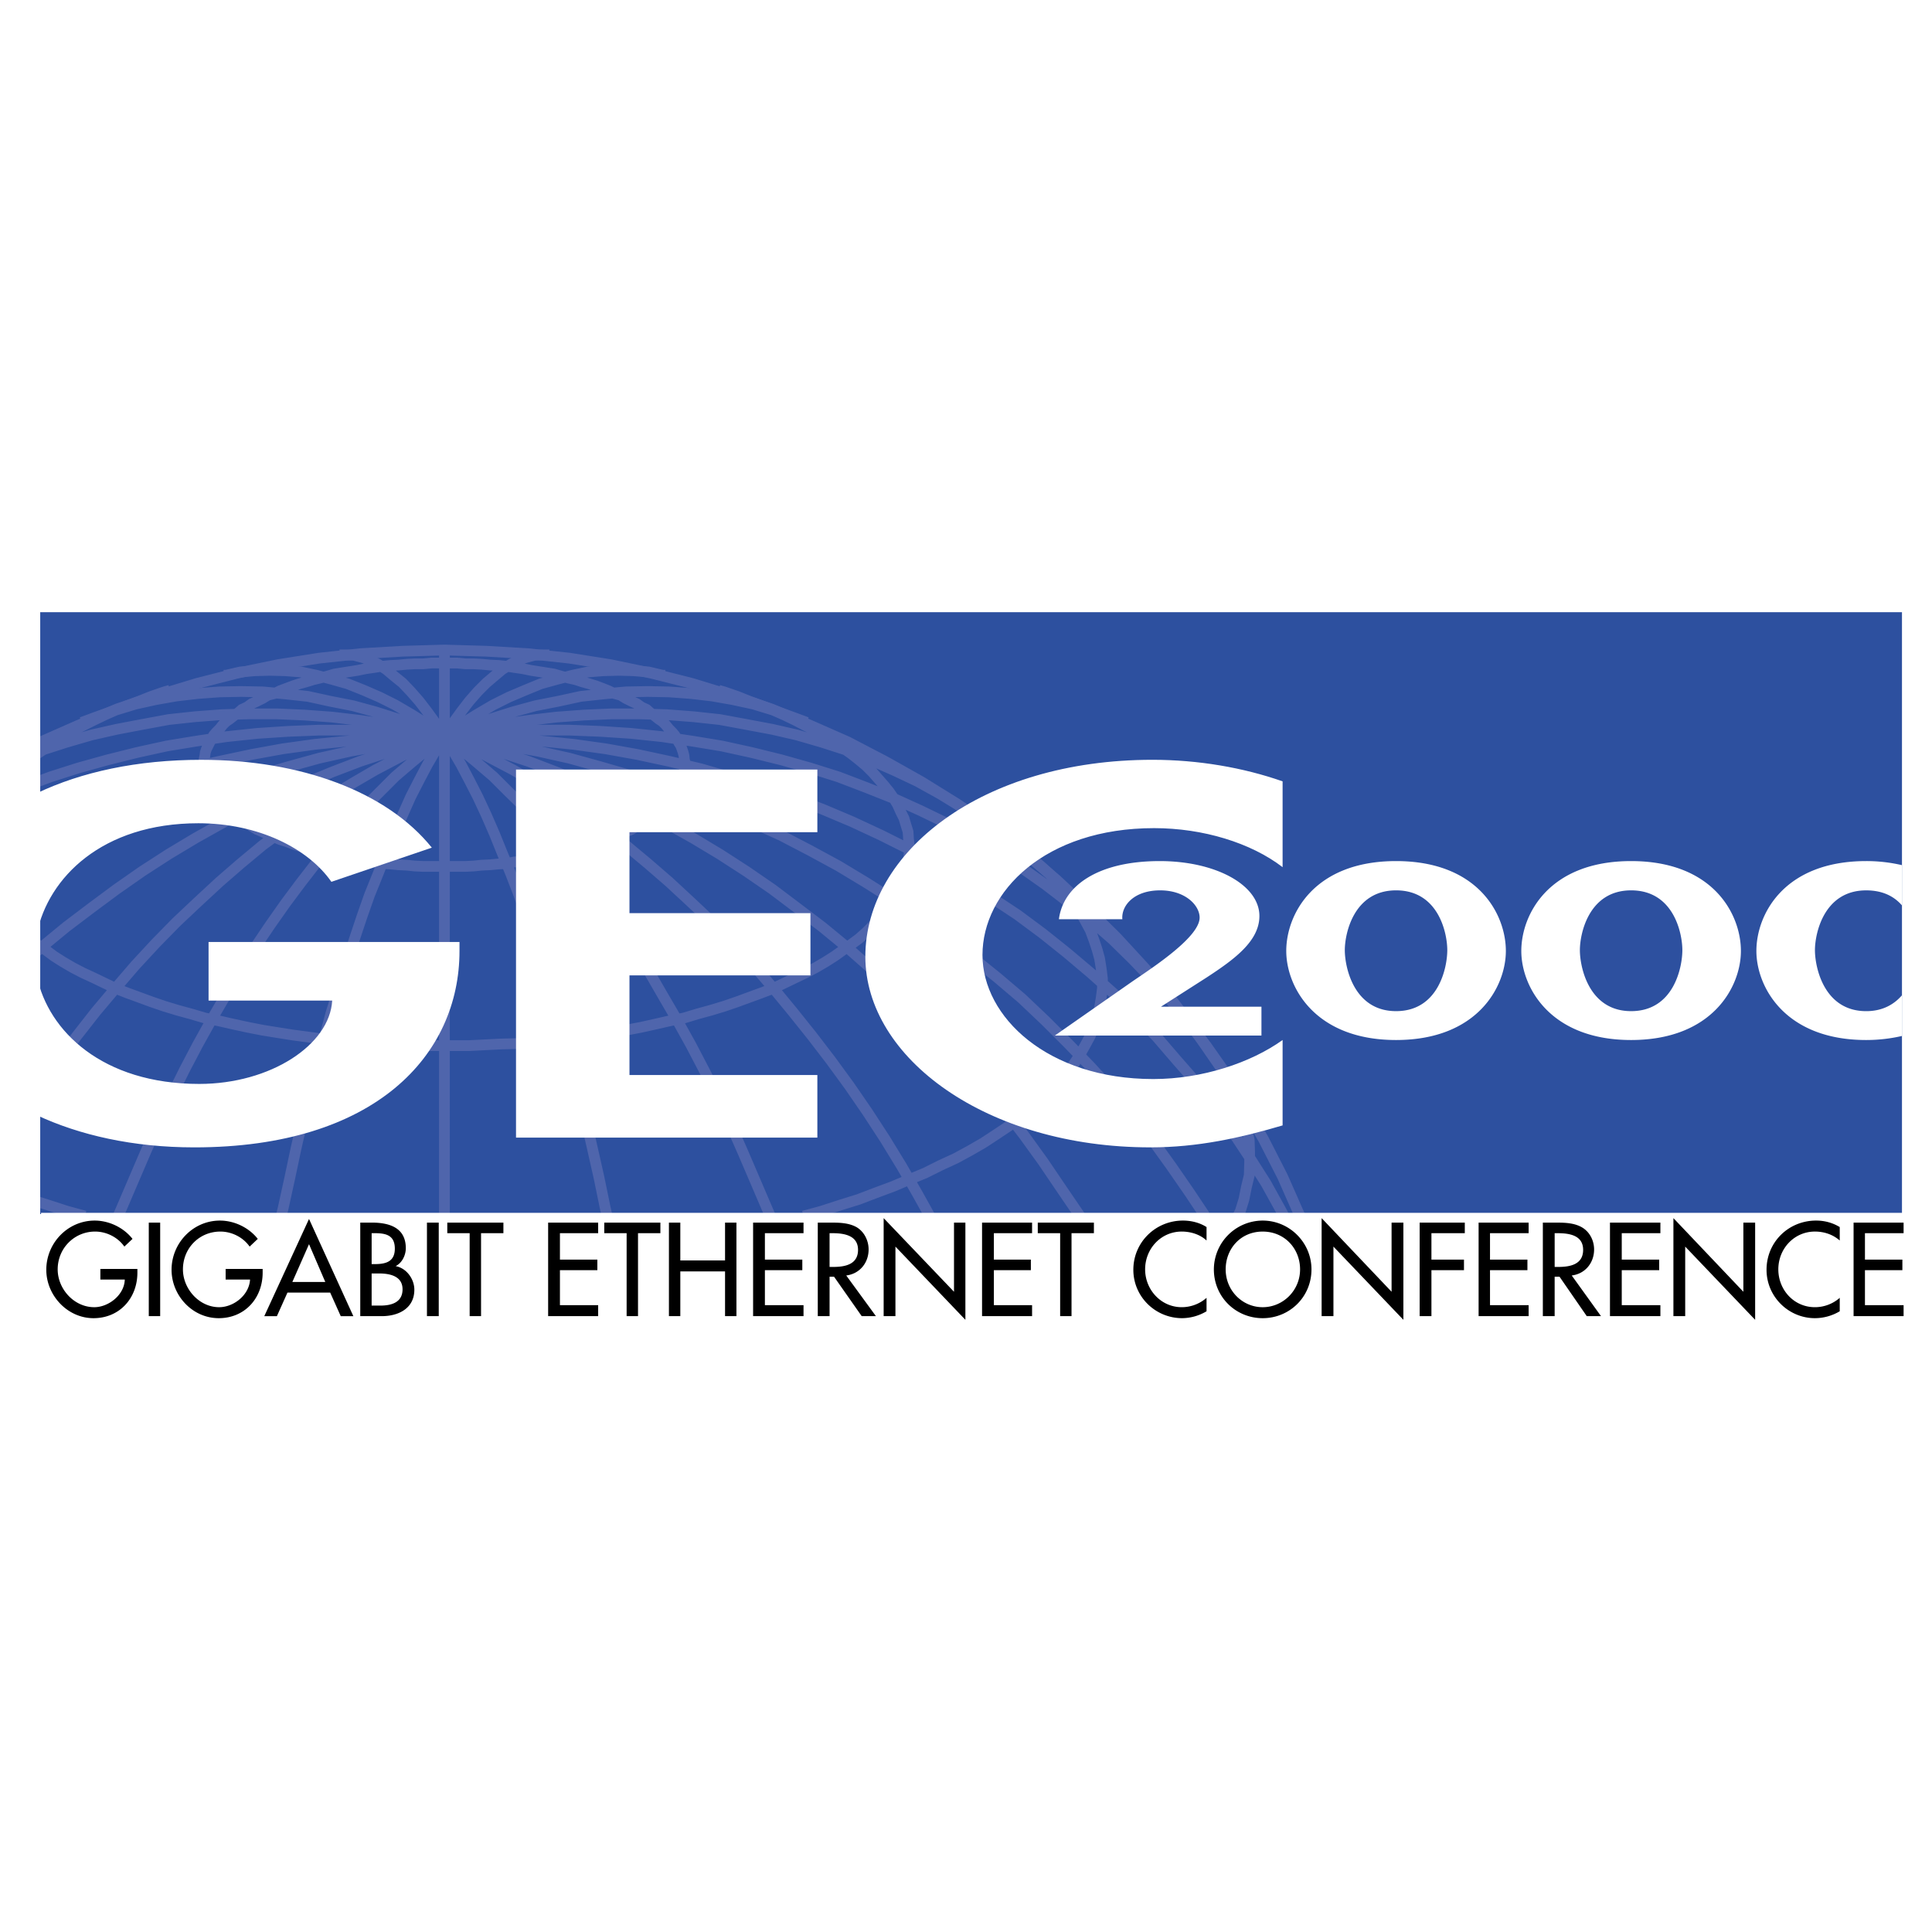
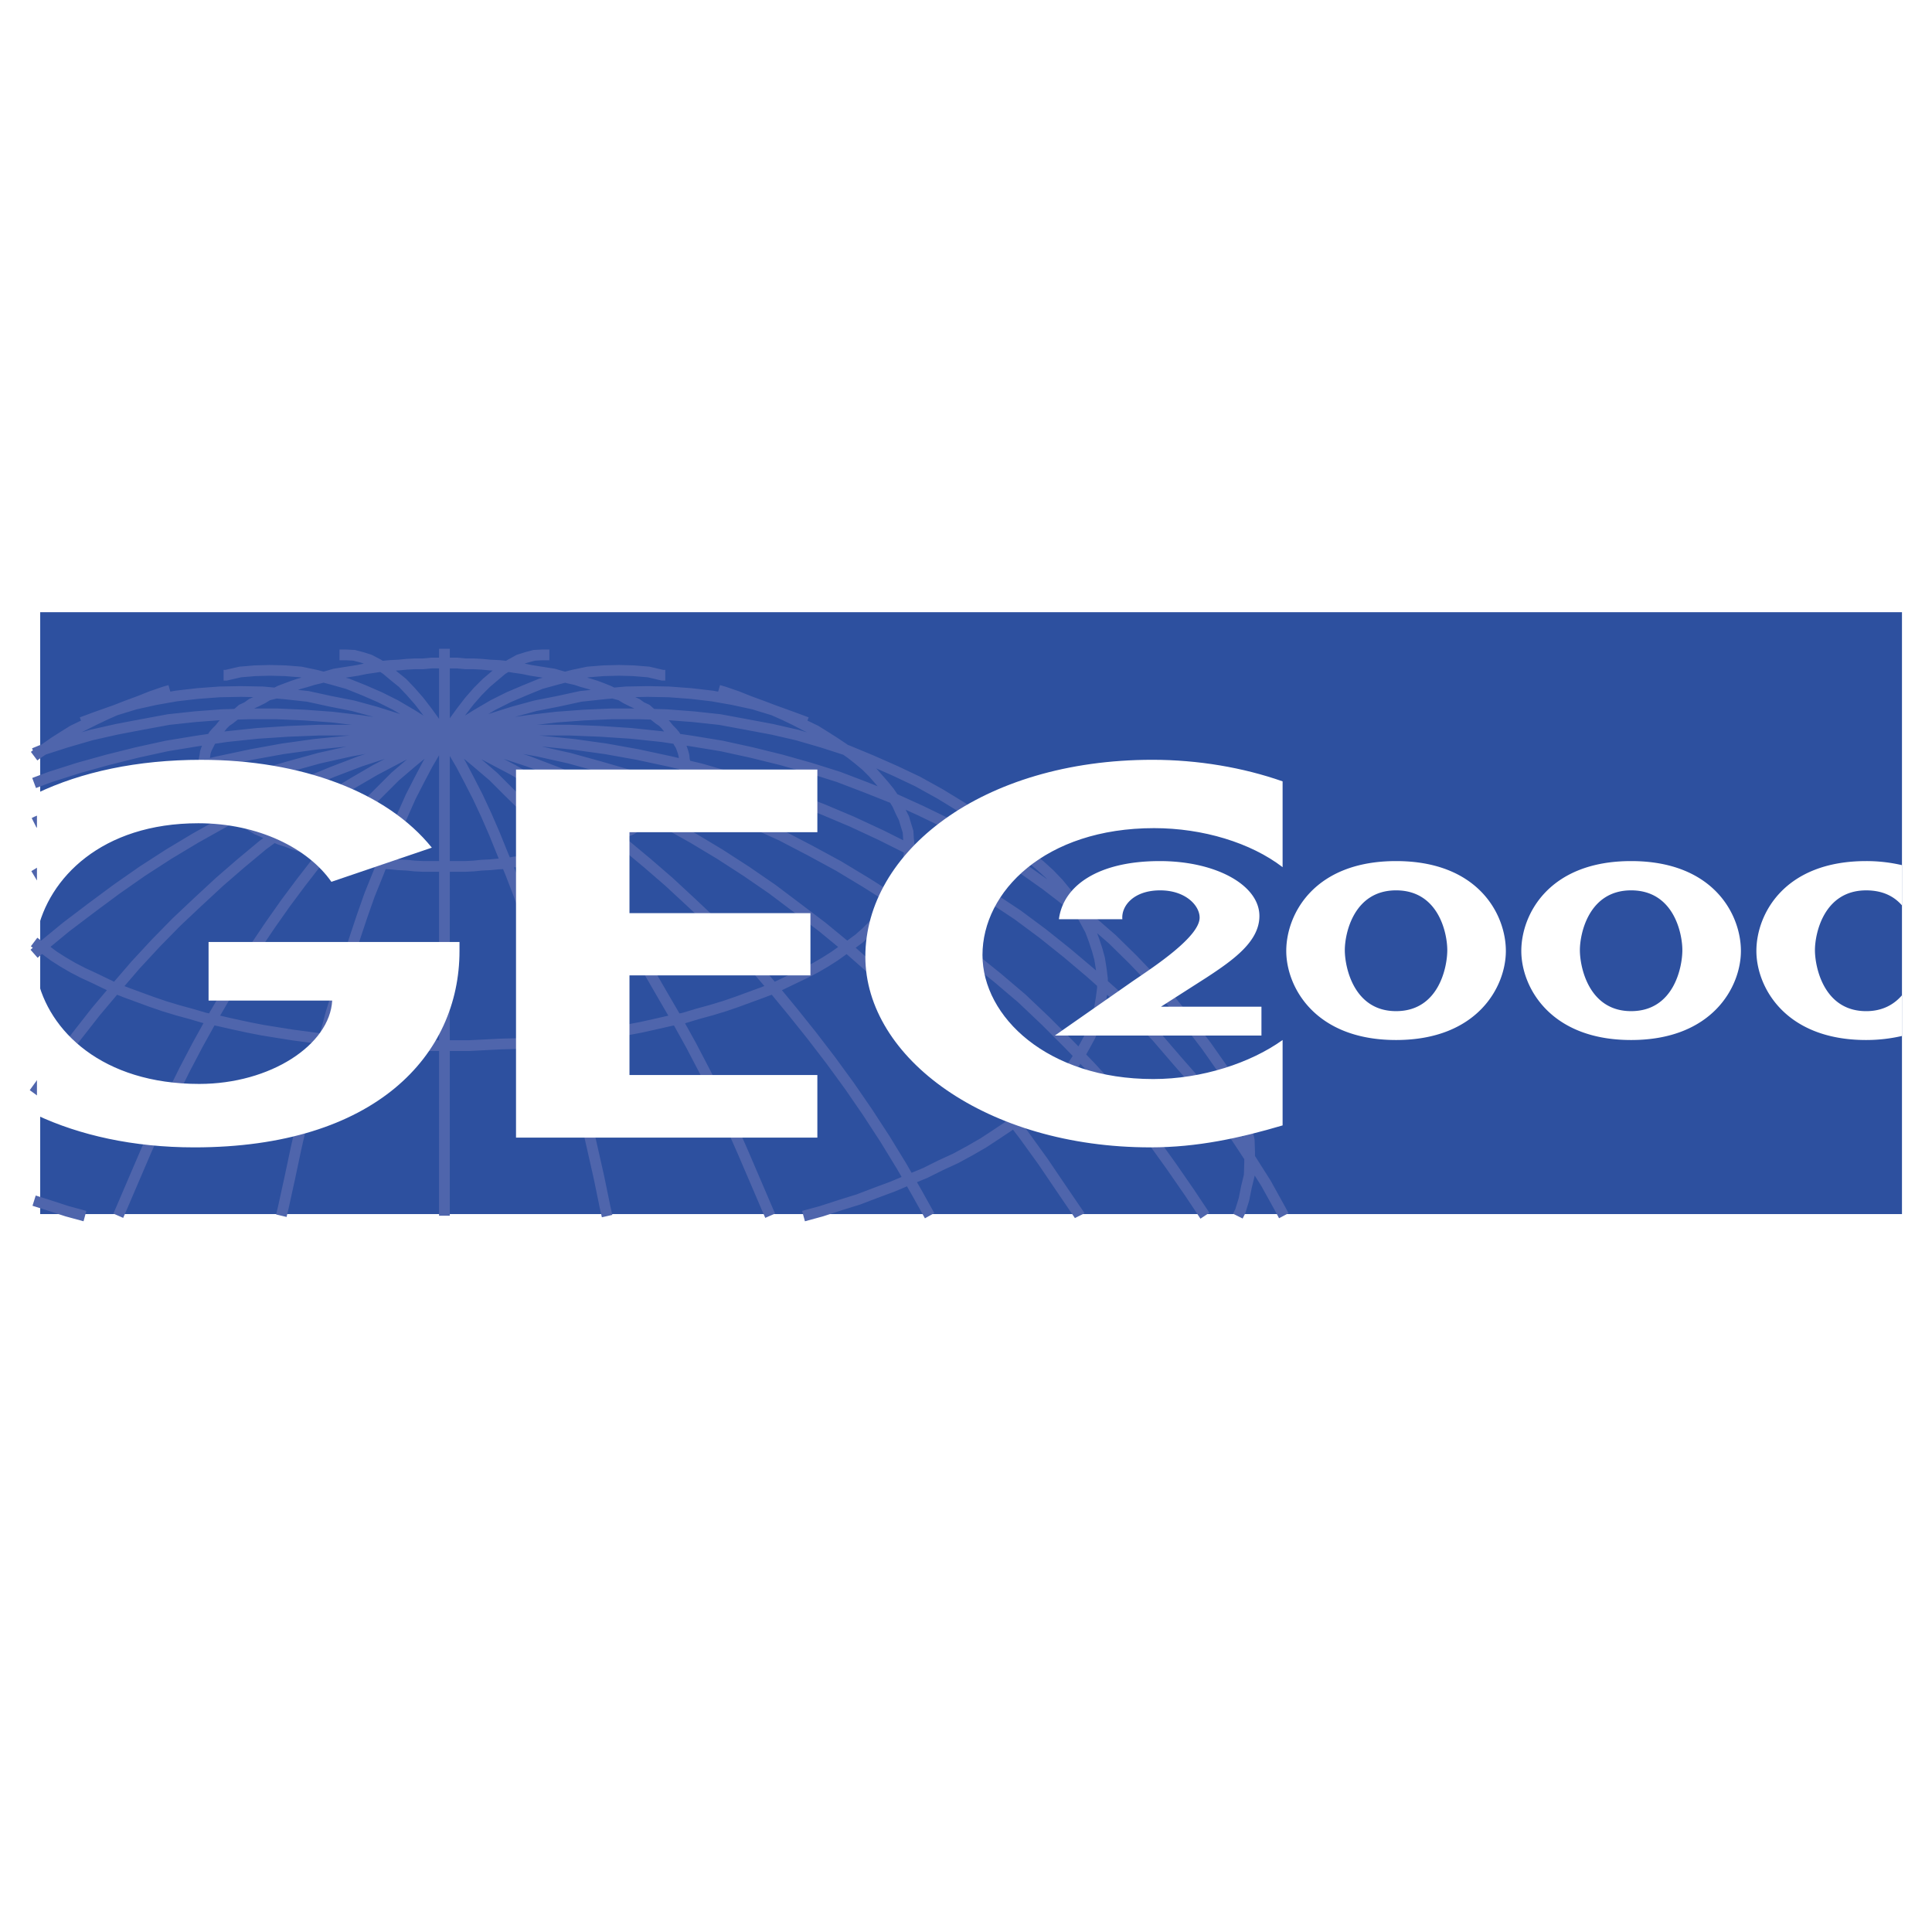
<svg xmlns="http://www.w3.org/2000/svg" width="2500" height="2500" viewBox="0 0 192.756 192.756">
  <path fill-rule="evenodd" clip-rule="evenodd" fill="#fff" d="M0 0h192.756v192.756H0V0z" />
  <path fill-rule="evenodd" clip-rule="evenodd" fill="#2d509f" d="M189.76 121.129v-60.05H4.011v60.05H189.76z" />
  <path d="M3.403 78.12l1.623-.608 2.8-.893 2.921-.812 2.921-.73 2.962-.649 2.962-.487 3.002-.446 3.084-.325 3.083-.203 3.084-.122h3.083l3.165.122 3.084.203 3.165.325m0-.001h-3.246l-3.246.163-3.205.284-3.246.325-3.206.446-3.124.568-3.246.689-3.083.731-3.083.893-3.083.974-3.004 1.014-3.002 1.176-2.922 1.217-.243.122m0 5.275l1.623-.974 2.8-1.542 2.921-1.501 2.921-1.339 2.962-1.258 2.962-1.258 3.002-1.055 3.084-1.055 3.083-.893 3.084-.852 3.083-.689 3.165-.568 3.084-.528 3.165-.365m0 0l-2.84.69-2.759.852-2.84.933-2.759 1.055-2.759 1.136-2.759 1.217-2.759 1.298-2.719 1.46-2.678 1.501-2.638 1.583-2.637 1.704-2.556 1.785-2.516 1.866-2.516 1.907-2.516 2.069-.689.608m.001 13.92l.527-.73 1.866-2.557 1.867-2.434 1.907-2.436 1.948-2.312 1.988-2.312 2.029-2.191 2.069-2.11 2.11-1.988 2.191-2.029 2.109-1.826 2.191-1.826 2.272-1.664 2.231-1.623 2.232-1.542 2.272-1.379 2.231-1.298 2.313-1.217 2.271-1.177 2.313-.933m.002 0l-1.623 1.217-1.623 1.339-1.664 1.42-1.542 1.542-1.583 1.583-1.623 1.745-1.582 1.785-1.542 1.948-1.542 1.988-1.542 2.069-1.542 2.191-1.501 2.231-1.461 2.313-1.42 2.393-1.42 2.436-1.42 2.557-1.339 2.557-1.339 2.717-1.298 2.678-1.217 2.76-1.217 2.84-1.217 2.84-.284.65m16.271-.002l.203-.854.649-2.961.609-2.881.649-2.84.73-2.76.69-2.678.73-2.637.69-2.598.771-2.475.771-2.434.771-2.395.771-2.313.771-2.19.852-2.11.812-2.069.771-1.907.852-1.867.812-1.826.853-1.664.811-1.542.852-1.461.852-1.339m-.002 47.801V73.494m16.229 47.836l-.203-.893-.608-2.961-.649-2.881-.649-2.84-.689-2.76-.73-2.678-.69-2.637-.73-2.598-.771-2.475-.771-2.434-.771-2.395-.771-2.313-.771-2.19-.812-2.11-.853-2.069-.771-1.907-.812-1.867-.852-1.826-.852-1.664-.812-1.542-.852-1.461-.812-1.339m.002.004l1.583 1.217 1.623 1.339 1.663 1.42 1.542 1.542 1.623 1.583 1.582 1.745 1.624 1.785 1.542 1.948 1.542 1.988 1.542 2.069 1.542 2.191 1.46 2.231 1.501 2.313 1.379 2.393 1.42 2.436 1.42 2.557 1.338 2.557 1.379 2.717 1.258 2.678 1.217 2.76 1.217 2.84 1.217 2.84.284.65m15.907-.002L91.53 119.1l-1.583-2.76-1.663-2.719-1.745-2.678-1.786-2.596-1.866-2.557-1.866-2.434-1.948-2.436-1.906-2.312-1.988-2.312-2.069-2.191-2.069-2.11-2.109-1.988-2.191-2.029-2.11-1.826-2.191-1.826-2.231-1.664-2.272-1.623-2.231-1.542-2.272-1.379-2.232-1.298-2.312-1.217-2.231-1.177-2.313-.933m-.004.001l2.799.69 2.76.852 2.84.933 2.759 1.055 2.759 1.136 2.759 1.217 2.759 1.298 2.718 1.46 2.678 1.501 2.637 1.583 2.637 1.704 2.597 1.785 2.475 1.866 2.515 1.907 2.516 2.069 2.353 2.069 2.394 2.15 2.231 2.273 2.272 2.312 2.191 2.393 2.109 2.436 2.07 2.475 1.988 2.596 1.906 2.639 1.785 2.637 1.826 2.678.041.082m12.499.001l-1.541-2.312-1.826-2.639-1.867-2.596-1.988-2.475-2.027-2.477-2.15-2.354-2.232-2.312-2.271-2.271-2.354-2.232-2.434-2.068-2.516-2.029-2.557-1.988-2.597-1.947-2.678-1.785-2.759-1.745-2.759-1.664-2.84-1.542-2.881-1.501-2.962-1.339-2.962-1.258-2.962-1.258-3.002-1.055-3.083-1.055-3.083-.893-3.083-.852-3.084-.689-3.165-.568-3.083-.528-3.125-.365m-.002 0h3.206l3.286.163 3.206.284 3.206.325 3.205.446 3.165.568 3.205.689 3.084.73 3.083.893 3.084.974 3.002 1.015 3.043 1.176 2.88 1.217 2.881 1.339 2.84 1.42 2.84 1.542 2.678 1.542 2.637 1.704 2.639 1.745 2.514 1.867 2.436 1.947 2.354 1.989 2.271 2.027 2.232 2.191 2.109 2.191 1.988 2.312 2.029 2.312 1.865 2.436 1.705 2.434 1.662 2.516 1.623 2.557 1.461 2.637.324.609m-5.396-13.391l-.689-1.216-1.623-2.312-1.703-2.232-1.826-2.271-1.867-2.109-1.988-2.07-2.027-1.988-2.15-1.867-2.232-1.826-2.271-1.745-2.354-1.664-2.434-1.542-2.516-1.501-2.557-1.42-2.597-1.258-2.678-1.217-2.759-1.096-2.759-1.055-2.84-.893-2.881-.812-2.962-.73-2.962-.649-2.962-.487-3.002-.446-3.083-.325-3.083-.203-3.083-.122h-3.084l-3.165.122-3.083.203-3.125.325m-.002 0l2.799-.649 2.76-.568 2.84-.406 2.759-.325 2.759-.203 2.759-.122h2.759l2.718.081 2.678.203 2.637.284 2.637.487 2.597.487 2.475.568 2.515.73 2.516.811 2.353.974 2.394 1.055 2.231 1.055 2.272 1.258 2.191 1.339 2.109 1.42 1.096.689M80.493 72.074l-1.42-.528-1.906-.689-1.988-.608-2.069-.447-2.069-.365-2.109-.244-2.191-.162-2.11-.041-2.191.041-2.231.203-2.272.243-2.231.487-2.272.446-2.232.608-2.312.73-2.231.771-2.313.974m-.004.001l1.583-1.176 1.623-1.015 1.663-.974 1.542-.771 1.623-.689 1.582-.649 1.624-.447 1.542-.405 1.542-.325 1.542-.122 1.542-.041 1.46.041 1.501.122 1.379.325h.284M54.81 65.339h-.73l-.771.041-.771.203-.771.243-.812.446-.853.527-.771.649-.812.689-.852.853-.852.974-.812 1.055-.852 1.177-.812 1.298m.003-8.764v8.764m-10.468-8.155h.69l.771.041.771.203.771.243.852.446.812.527.771.649.852.689.812.853.853.974.811 1.055.852 1.177.852 1.298m-.002 0l-1.623-1.176-1.623-1.015-1.664-.974-1.542-.771-1.583-.689-1.623-.649-1.582-.447-1.542-.405-1.542-.325-1.542-.122-1.542-.041-1.501.041-1.461.122-1.42.325h-.242M8.15 72.074l1.42-.528 1.948-.689 1.988-.608 2.029-.447 2.069-.365 2.11-.244 2.191-.162 2.109-.041 2.191.041 2.272.203 2.231.243 2.232.487 2.272.446 2.231.608 2.313.73 2.271.771 2.313.974m.002.001l-2.84-.649-2.759-.568-2.84-.406-2.759-.325-2.759-.203-2.759-.122h-2.759l-2.719.081-2.678.203-2.638.284-2.637.487-2.556.487-2.516.568-2.516.73-2.516.811-.689.284m118.356 31.203l.242.324.65 1.178.566 1.135.529 1.217.363 1.178.244 1.137.285 1.217.039 1.176v1.137l-.039 1.217-.285 1.178-.244 1.217-.363 1.176-.244.486m-43.333-.002l1.786-.486 1.866-.607 1.826-.568 1.704-.65 1.745-.648 1.623-.689 1.582-.65 1.542-.77 1.501-.689 1.42-.771 1.338-.771 1.299-.852 1.219-.812 1.135-.852 1.014-.852 1.057-.811.893-.895.893-.932.77-.893.73-.934.609-.934.527-.934.527-.973.365-.893.324-.975.244-.975.162-.973.121-.934v-.973l-.121-.975-.162-1.015-.244-.893-.324-.974-.365-.974-.527-.974-.527-.933-.609-.893-.73-.933-.77-.933-.893-.933-.893-.812-1.057-.893-.363-.325M3.403 119.789l1.42.447 1.866.607 1.786.486M3.403 75.442l.324-.244.853-.568.812-.568.893-.568.974-.608 1.014-.487 1.055-.528 1.095-.527 1.096-.487 1.136-.446 1.217-.446 1.217-.487 1.298-.446.568-.163m54.734 0l.568.163 1.298.446 1.217.487 1.217.446 1.177.446 1.095.487 1.095.527 1.015.528 1.014.487.974.608.893.568.852.568.812.568.771.608.73.609.649.649.568.649.568.649.527.649.446.649.365.608.326.732.325.649.203.69.203.649.041.689.082.73v.649l-.082.69-.041.689-.203.649-.203.73-.325.649-.324.689-.365.649-.446.649-.527.609-.568.649-.568.649-.649.649-.73.649-.771.568-.812.568-.852.608-.893.568-.974.569-1.014.527-1.015.486-1.095.527-1.095.527-1.177.447-1.217.445-1.217.447-1.298.445-1.339.406-1.339.365-1.339.406-1.42.283-1.42.324-1.461.324-1.501.285-1.461.242-1.542.244-1.542.203-1.542.203-1.623.203-1.542.121-1.583.121-1.623.041-1.623.082-1.583.08h-4.909l-1.582-.08-1.623-.082-1.583-.041-1.623-.121-1.542-.121-1.583-.203-1.542-.203-1.542-.203-1.542-.244-1.501-.242-1.46-.285-1.501-.324-1.419-.324-1.38-.283-1.38-.406-1.339-.365-1.339-.406-1.298-.445-1.217-.447-1.217-.445-1.136-.447-1.096-.527-1.095-.527-1.055-.486-1.014-.527-.974-.569-.893-.568-.811-.604-.853-.568-.324-.244m17.73-20.326l-.203.406-.163.325-.162.324-.122.365-.041.324-.081.406-.082.325v.365l.082.406.081.284.041.325.122.406.162.325.163.365.203.325.203.325.244.406.325.324.324.284.325.325.365.325.406.324.446.325.365.244.527.324.446.284.527.325.568.244.528.243.649.284.568.243.649.203.649.243.608.203.73.243.649.203.69.203.771.122.689.203.771.122.771.162.771.162.771.122.852.041.771.162.853.041.812.081.852.041.771.081.812.04h4.261l.812-.04.771-.081.853-.041.852-.081.812-.041.771-.162.852-.041.771-.122.771-.162.771-.162.771-.122.689-.203.771-.122.73-.203.609-.203.73-.243.649-.203.649-.243.609-.203.608-.243.609-.284.527-.243.568-.244.527-.325.447-.284.527-.324.365-.244.446-.325.405-.324.365-.325.325-.325.325-.284.324-.324.244-.406.203-.325.203-.325.203-.365.122-.325.122-.406.081-.325.041-.284.081-.406v-.365l-.081-.325-.041-.406-.081-.324-.122-.365-.122-.324-.203-.325-.203-.406-.203-.325-.244-.284-.324-.325-.325-.405-.325-.325-.365-.244-.405-.324-.446-.325-.365-.324-.527-.244-.447-.325-.527-.243-.568-.284-.527-.324-.609-.163-.608-.284-.609-.244-.649-.243-.649-.203-.73-.203-.609-.203-.73-.163-.771-.203-.689-.203-.771-.122-.771-.122-.771-.122-.771-.162-.852-.122-.771-.122-.812-.081-.852-.041-.853-.081-.771-.041h-.812l-.852-.078H43.043l-.852.081h-.811l-.771.041-.852.081-.812.041-.853.081-.771.122-.852.122-.769.161-.771.122-.771.122-.771.122-.689.203-.771.203-.69.163-.649.203-.73.203-.608.203-.649.243-.649.244-.568.284-.649.163-.528.324-.568.284-.527.243-.446.325-.527.244-.368.322-.446.325-.406.324-.365.244-.325.325-.324.405-.325.325-.244.284-.203.325" fill="none" stroke="#4f65ac" stroke-width="1.071" stroke-miterlimit="2.613" />
-   <path fill="none" stroke="#4f65ac" stroke-width="1.071" stroke-linecap="round" stroke-linejoin="round" stroke-miterlimit="2.613" d="M3.403 74.346l.649-.325 3.774-1.663 3.854-1.623 3.976-1.339 4.017-1.217 3.976-1.014 4.098-.852 4.098-.649 4.139-.447 4.179-.243 4.179-.122 4.179.122 4.139.243 4.138.447 4.098.649 4.098.852 4.017 1.014 3.976 1.217 3.976 1.339 3.855 1.623 3.773 1.663 3.733 1.948 3.611 2.029 3.53 2.191 3.408 2.394 3.328 2.475 3.205 2.718 3.043 2.841 2.961 2.921 2.801 3.042 2.719 3.207 2.515 3.326 2.352 3.408 2.191 3.53 2.071 3.611 1.906 3.733 1.664 3.773.08.123" />
  <path d="M19.794 82.136c6.005 0 10.955 2.516 13.268 5.843l10.022-3.408c-4.503-5.599-13.105-8.764-23.005-8.764-6.411 0-11.969 1.218-16.392 3.328v13.957c1.136-5.478 6.451-10.956 16.107-10.956zM20.809 93.984v5.842h12.334c-.244 4.424-6.167 8.318-13.268 8.318-9.656 0-15.053-5.275-16.188-10.711v13.836c4.26 1.986 9.575 3.205 15.702 3.205 18.056 0 26.455-9.211 26.455-19.598v-.893H20.809v.001zM62.803 83.029v8.075h18.055v6.207H62.803v9.941h18.745v6.248H51.483V76.781h30.065v6.248H62.803zM127.965 86.518c-3.164-2.434-7.953-3.895-12.822-3.895-10.873 0-17.121 6.33-17.121 12.659 0 6.167 6.492 12.375 17.041 12.375 4.869 0 9.738-1.623 12.902-3.896v8.521c-4.26 1.258-8.48 2.191-13.186 2.191-16.352 0-28.443-8.928-28.443-19.03 0-10.428 11.604-19.638 28.645-19.638 4.545 0 9.049.771 12.984 2.151v8.562z" fill-rule="evenodd" clip-rule="evenodd" fill="#fff" />
-   <path fill-rule="evenodd" clip-rule="evenodd" fill="#fff" d="M4.011 121.129H2.834V61.2h1.177v59.929zM189.84 122.021H4.092v-1.015H189.84v1.015z" />
-   <path d="M13.708 126.605v.365c0 2.557-1.785 4.545-4.382 4.545s-4.707-2.273-4.707-4.828c0-2.678 2.15-4.91 4.828-4.91 1.42 0 2.881.689 3.773 1.826l-.812.77c-.649-.932-1.785-1.5-2.921-1.5-2.069 0-3.732 1.664-3.732 3.773 0 1.947 1.623 3.773 3.651 3.773 1.42 0 3.002-1.217 3.043-2.76h-2.435v-1.055h3.694v.001zM15.981 131.312h-1.137v-9.332h1.137v9.332zM26.205 126.605v.365c0 2.557-1.785 4.545-4.381 4.545-2.638 0-4.707-2.273-4.707-4.828 0-2.678 2.15-4.91 4.828-4.91 1.42 0 2.881.689 3.773 1.826l-.812.77c-.649-.932-1.785-1.5-2.921-1.5-2.11 0-3.733 1.664-3.733 3.773 0 1.947 1.623 3.773 3.611 3.773 1.461 0 3.003-1.217 3.084-2.76h-2.435v-1.055h3.693v.001zM32.454 127.904h-3.287l1.664-3.773 1.623 3.773zm.487 1.055l1.055 2.354h1.258l-4.423-9.697-4.463 9.697h1.258l1.055-2.354h4.26zM37.079 123.035h.325c1.096 0 1.988.203 1.988 1.541 0 1.299-.893 1.543-1.988 1.543h-.325v-3.084zm0 4.018h.73c1.055 0 2.353.242 2.353 1.582 0 1.299-1.096 1.623-2.191 1.623h-.893v-3.205h.001zm-1.136 4.259h2.15c1.664 0 3.246-.771 3.246-2.637 0-1.057-.771-2.15-1.866-2.354.649-.324 1.014-1.096 1.014-1.785 0-2.07-1.664-2.557-3.408-2.557h-1.136v9.333zM43.774 131.312h-1.177v-9.332h1.177v9.332zM47.994 131.312h-1.136v-8.277h-2.232v-1.055h5.599v1.055h-2.231v8.277zM54.688 121.98h4.991v1.055h-3.814v2.637h3.733v1.055h-3.733v3.49h3.814v1.095h-4.991v-9.332zM63.655 131.312h-1.136v-8.277h-2.231v-1.055h5.599v1.055h-2.232v8.277zM72.338 125.754v-3.774h1.136v9.332h-1.136v-4.462h-4.463v4.462h-1.136v-9.332h1.136v3.774h4.463zM75.137 121.98h5.031v1.055h-3.854v2.637h3.733v1.055h-3.733v3.49h3.854v1.095h-5.031v-9.332zM82.766 123.035h.284c1.136 0 2.556.203 2.556 1.664s-1.298 1.703-2.475 1.703h-.365v-3.367zm1.663 4.219c1.339-.162 2.232-1.256 2.232-2.596 0-.893-.446-1.785-1.217-2.232-.73-.404-1.623-.445-2.434-.445h-1.42v9.332h1.177v-3.936h.446l2.76 3.936h1.419l-2.963-4.059zM88.162 121.533l7.019 7.346v-6.899h1.136v9.698l-6.979-7.305v6.939h-1.176v-9.779zM97.98 121.98h4.991v1.055h-3.813v2.637h3.692v1.055h-3.692v3.49h3.813v1.095H97.98v-9.332zM106.906 131.312h-1.135v-8.277h-2.232v-1.055h5.6v1.055h-2.233v8.277zM120.377 123.766c-.648-.609-1.582-.893-2.475-.893-2.068 0-3.652 1.703-3.652 3.773 0 2.029 1.584 3.773 3.652 3.773.893 0 1.785-.324 2.475-.934v1.34a4.821 4.821 0 0 1-2.434.689c-2.678 0-4.869-2.15-4.869-4.828 0-2.76 2.232-4.91 4.949-4.91.812 0 1.664.203 2.354.648v1.342zM125.977 130.42c-2.029 0-3.691-1.664-3.691-3.773 0-2.07 1.5-3.773 3.691-3.773s3.732 1.703 3.732 3.773c0 2.109-1.703 3.773-3.732 3.773zm0-8.643a4.883 4.883 0 0 0-4.869 4.869c0 2.758 2.191 4.869 4.869 4.869s4.869-2.111 4.869-4.869c0-2.677-2.192-4.869-4.869-4.869zM131.859 121.533l6.979 7.346v-6.899h1.178v9.698l-6.979-7.305v6.939h-1.178v-9.779zM142.814 123.035v2.637h3.247v1.055h-3.247v4.585h-1.175v-9.332h4.504v1.055h-3.329zM147.521 121.98h4.991v1.055h-3.854v2.637h3.733v1.055h-3.733v3.49h3.854v1.095h-4.991v-9.332zM155.109 123.035h.283c1.178 0 2.557.203 2.557 1.664s-1.299 1.703-2.475 1.703h-.365v-3.367zm1.703 4.219c1.34-.162 2.232-1.256 2.232-2.596 0-.893-.447-1.785-1.258-2.232-.73-.404-1.623-.445-2.436-.445h-1.42v9.332h1.178v-3.936h.486l2.719 3.936h1.42l-2.921-4.059zM160.627 121.98h5.031v1.055h-3.855v2.637h3.734v1.055h-3.734v3.49h3.855v1.095h-5.031v-9.332zM166.957 121.533l6.979 7.346v-6.899h1.175v9.698l-6.978-7.305v6.939h-1.176v-9.779zM183.551 123.766c-.689-.609-1.582-.893-2.475-.893-2.068 0-3.652 1.703-3.652 3.773 0 2.029 1.543 3.773 3.652 3.773.893 0 1.785-.324 2.475-.934v1.34a4.855 4.855 0 0 1-2.475.689c-2.637 0-4.828-2.15-4.828-4.828 0-2.76 2.191-4.91 4.949-4.91.812 0 1.623.203 2.354.648v1.342zM184.932 121.98h4.99v1.055h-3.856v2.637h3.735v1.055h-3.735v3.49h3.856v1.095h-4.99v-9.332z" fill-rule="evenodd" clip-rule="evenodd" />
  <path d="M125.855 100.436v2.881h-20.611l7.789-5.438c2.15-1.461 6.654-4.422 6.654-6.33 0-1.217-1.42-2.718-3.936-2.718-2.678 0-3.895 1.583-3.773 2.881h-6.33c.406-3.246 3.773-5.802 10.062-5.802 5.6 0 9.941 2.394 9.941 5.478 0 2.516-2.516 4.342-5.314 6.167l-4.504 2.881h10.022zM139.285 88.831c4.26 0 5.111 4.301 5.111 5.964 0 1.705-.852 6.087-5.111 6.087-4.221 0-5.113-4.383-5.113-6.087 0-1.663.892-5.964 5.113-5.964zm0-2.921c-8.195 0-10.955 5.315-10.955 8.967 0 3.571 2.84 8.885 10.955 8.885s10.955-5.314 10.955-8.885c0-3.652-2.76-8.967-10.955-8.967zM162.736 88.831c4.262 0 5.113 4.301 5.113 5.964 0 1.705-.852 6.087-5.113 6.087-4.219 0-5.111-4.383-5.111-6.087 0-1.663.893-5.964 5.111-5.964zm0-2.921c-8.195 0-10.955 5.315-10.955 8.967 0 3.571 2.842 8.885 10.955 8.885 8.115 0 10.955-5.314 10.955-8.885 0-3.652-2.757-8.967-10.955-8.967zM186.188 100.883c-4.219 0-5.111-4.383-5.111-6.087 0-1.663.893-5.964 5.111-5.964 1.664 0 2.801.609 3.572 1.501v-4.017a15.694 15.694 0 0 0-3.572-.406c-8.195 0-10.953 5.315-10.953 8.967 0 3.571 2.84 8.885 10.953 8.885 1.34 0 2.518-.162 3.572-.404v-4.059c-.772.892-1.908 1.584-3.572 1.584z" fill-rule="evenodd" clip-rule="evenodd" fill="#fff" />
</svg>